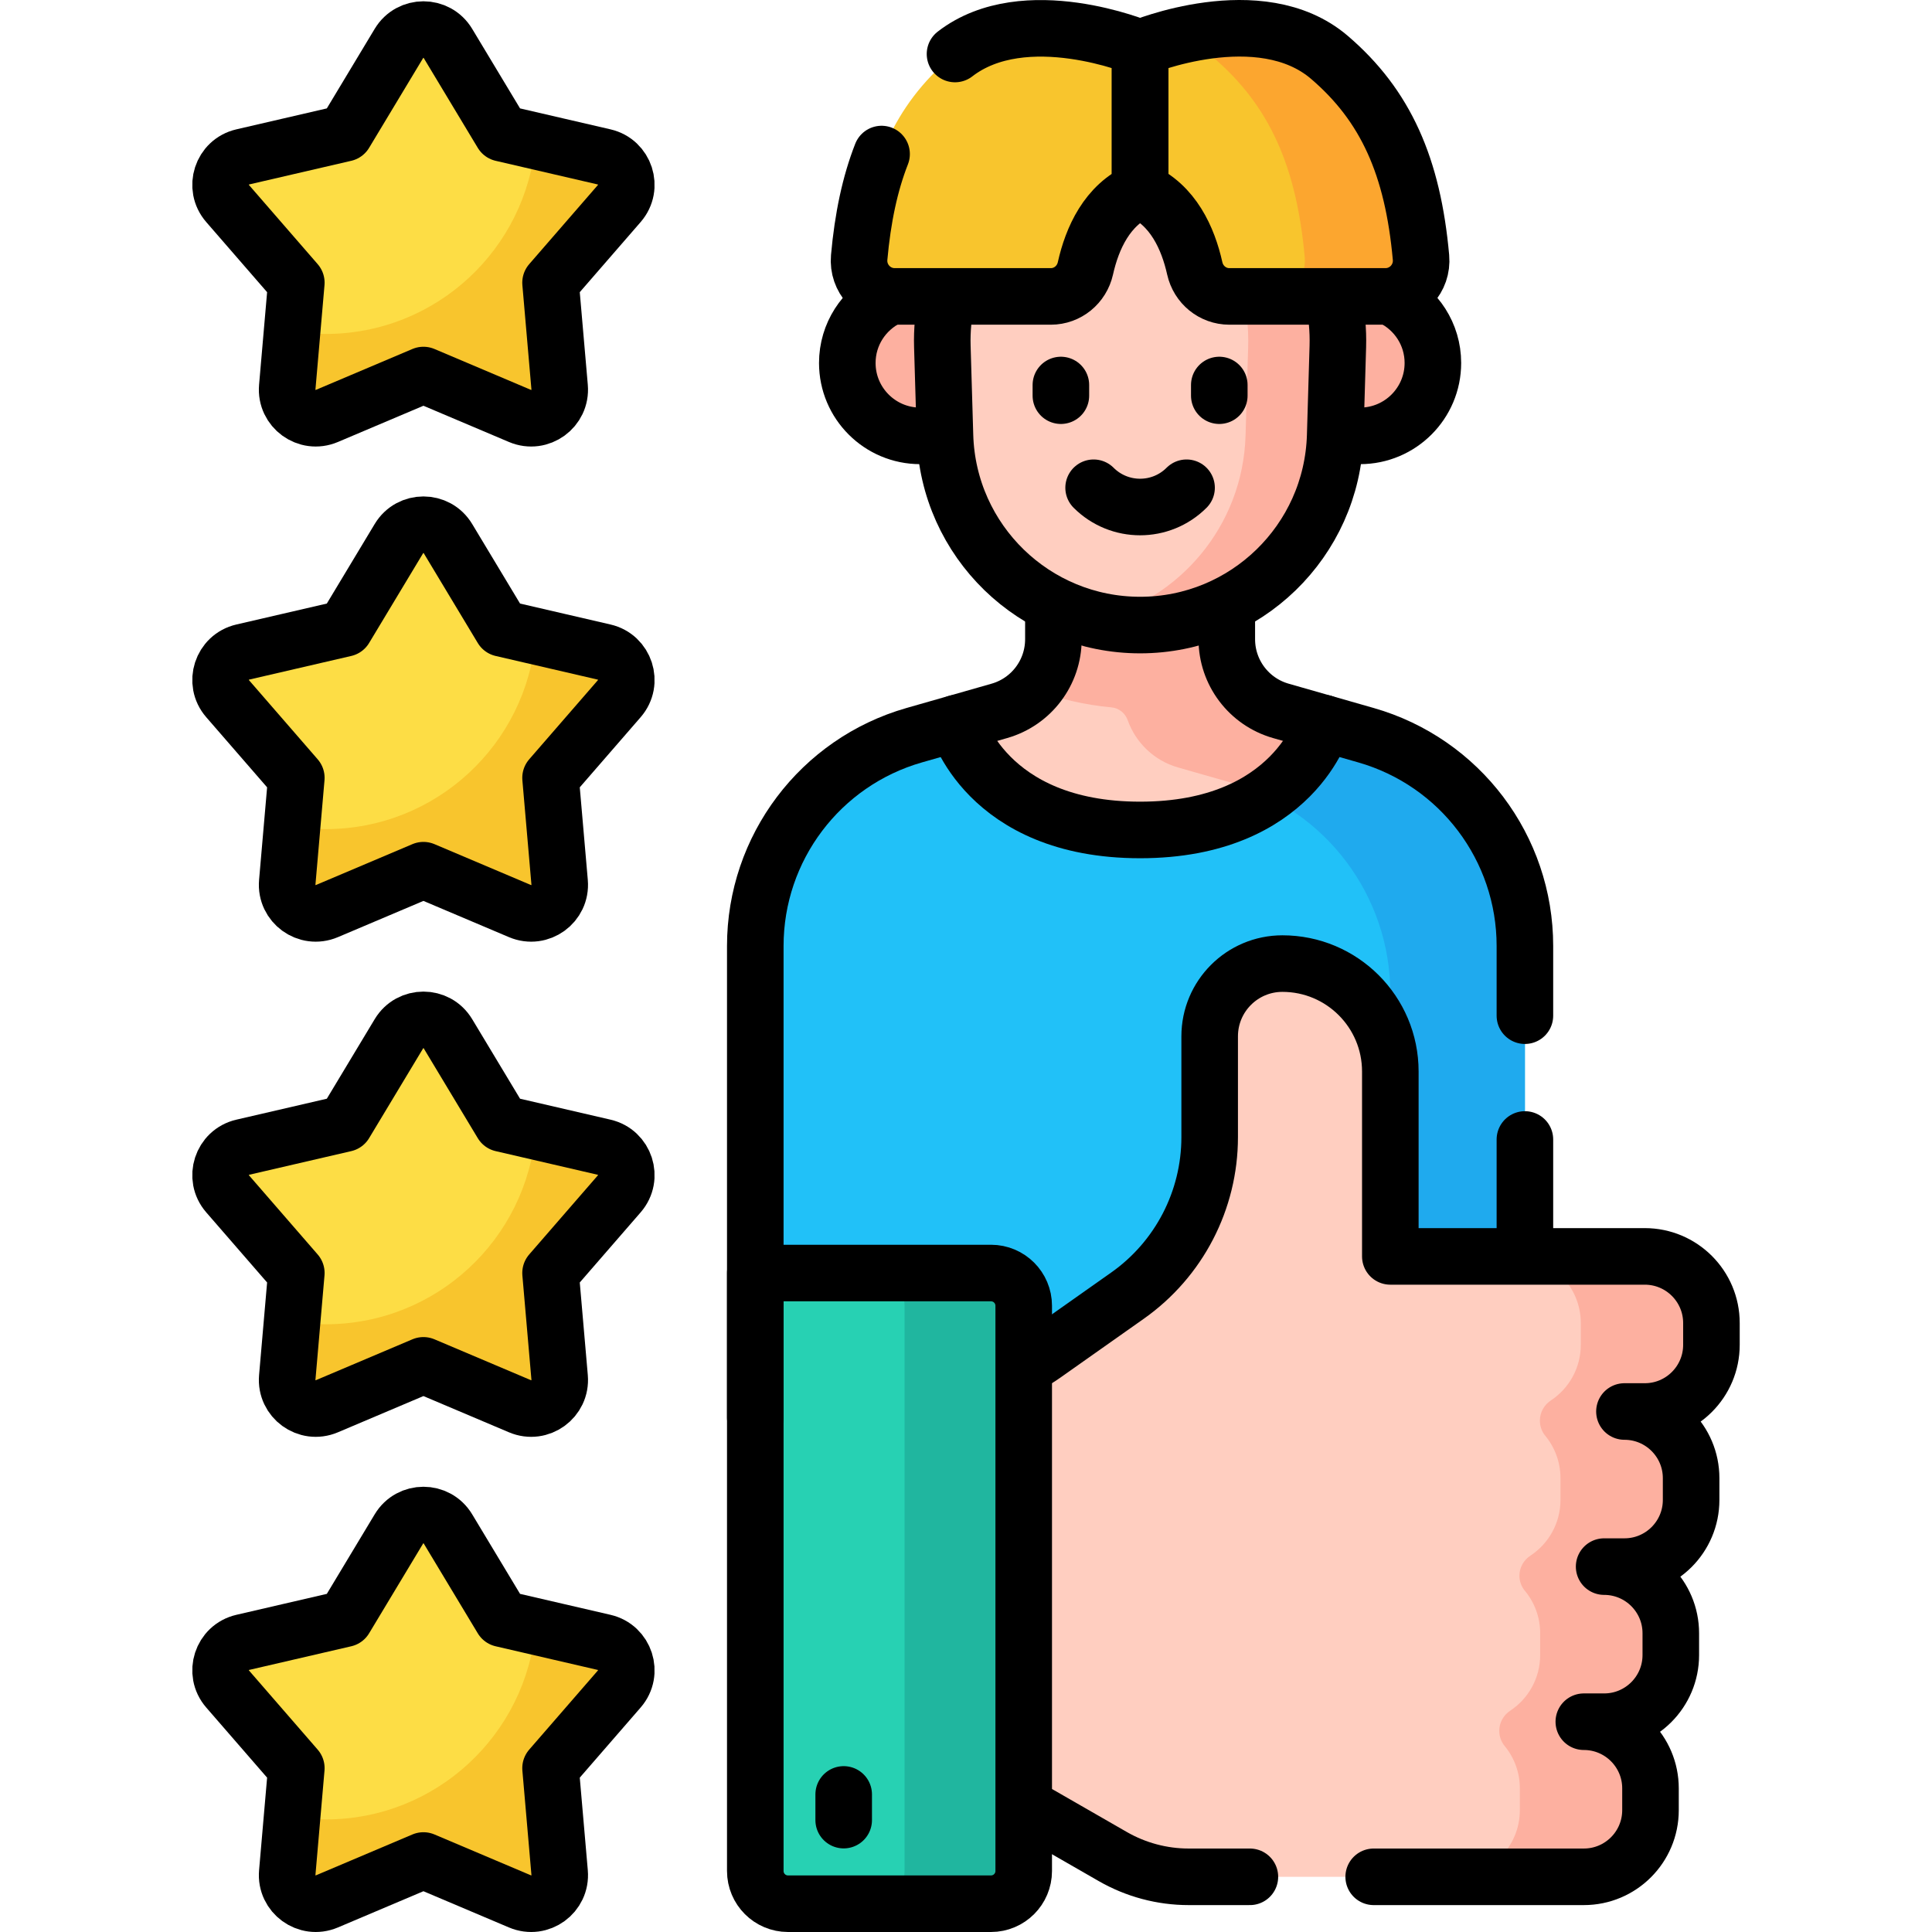
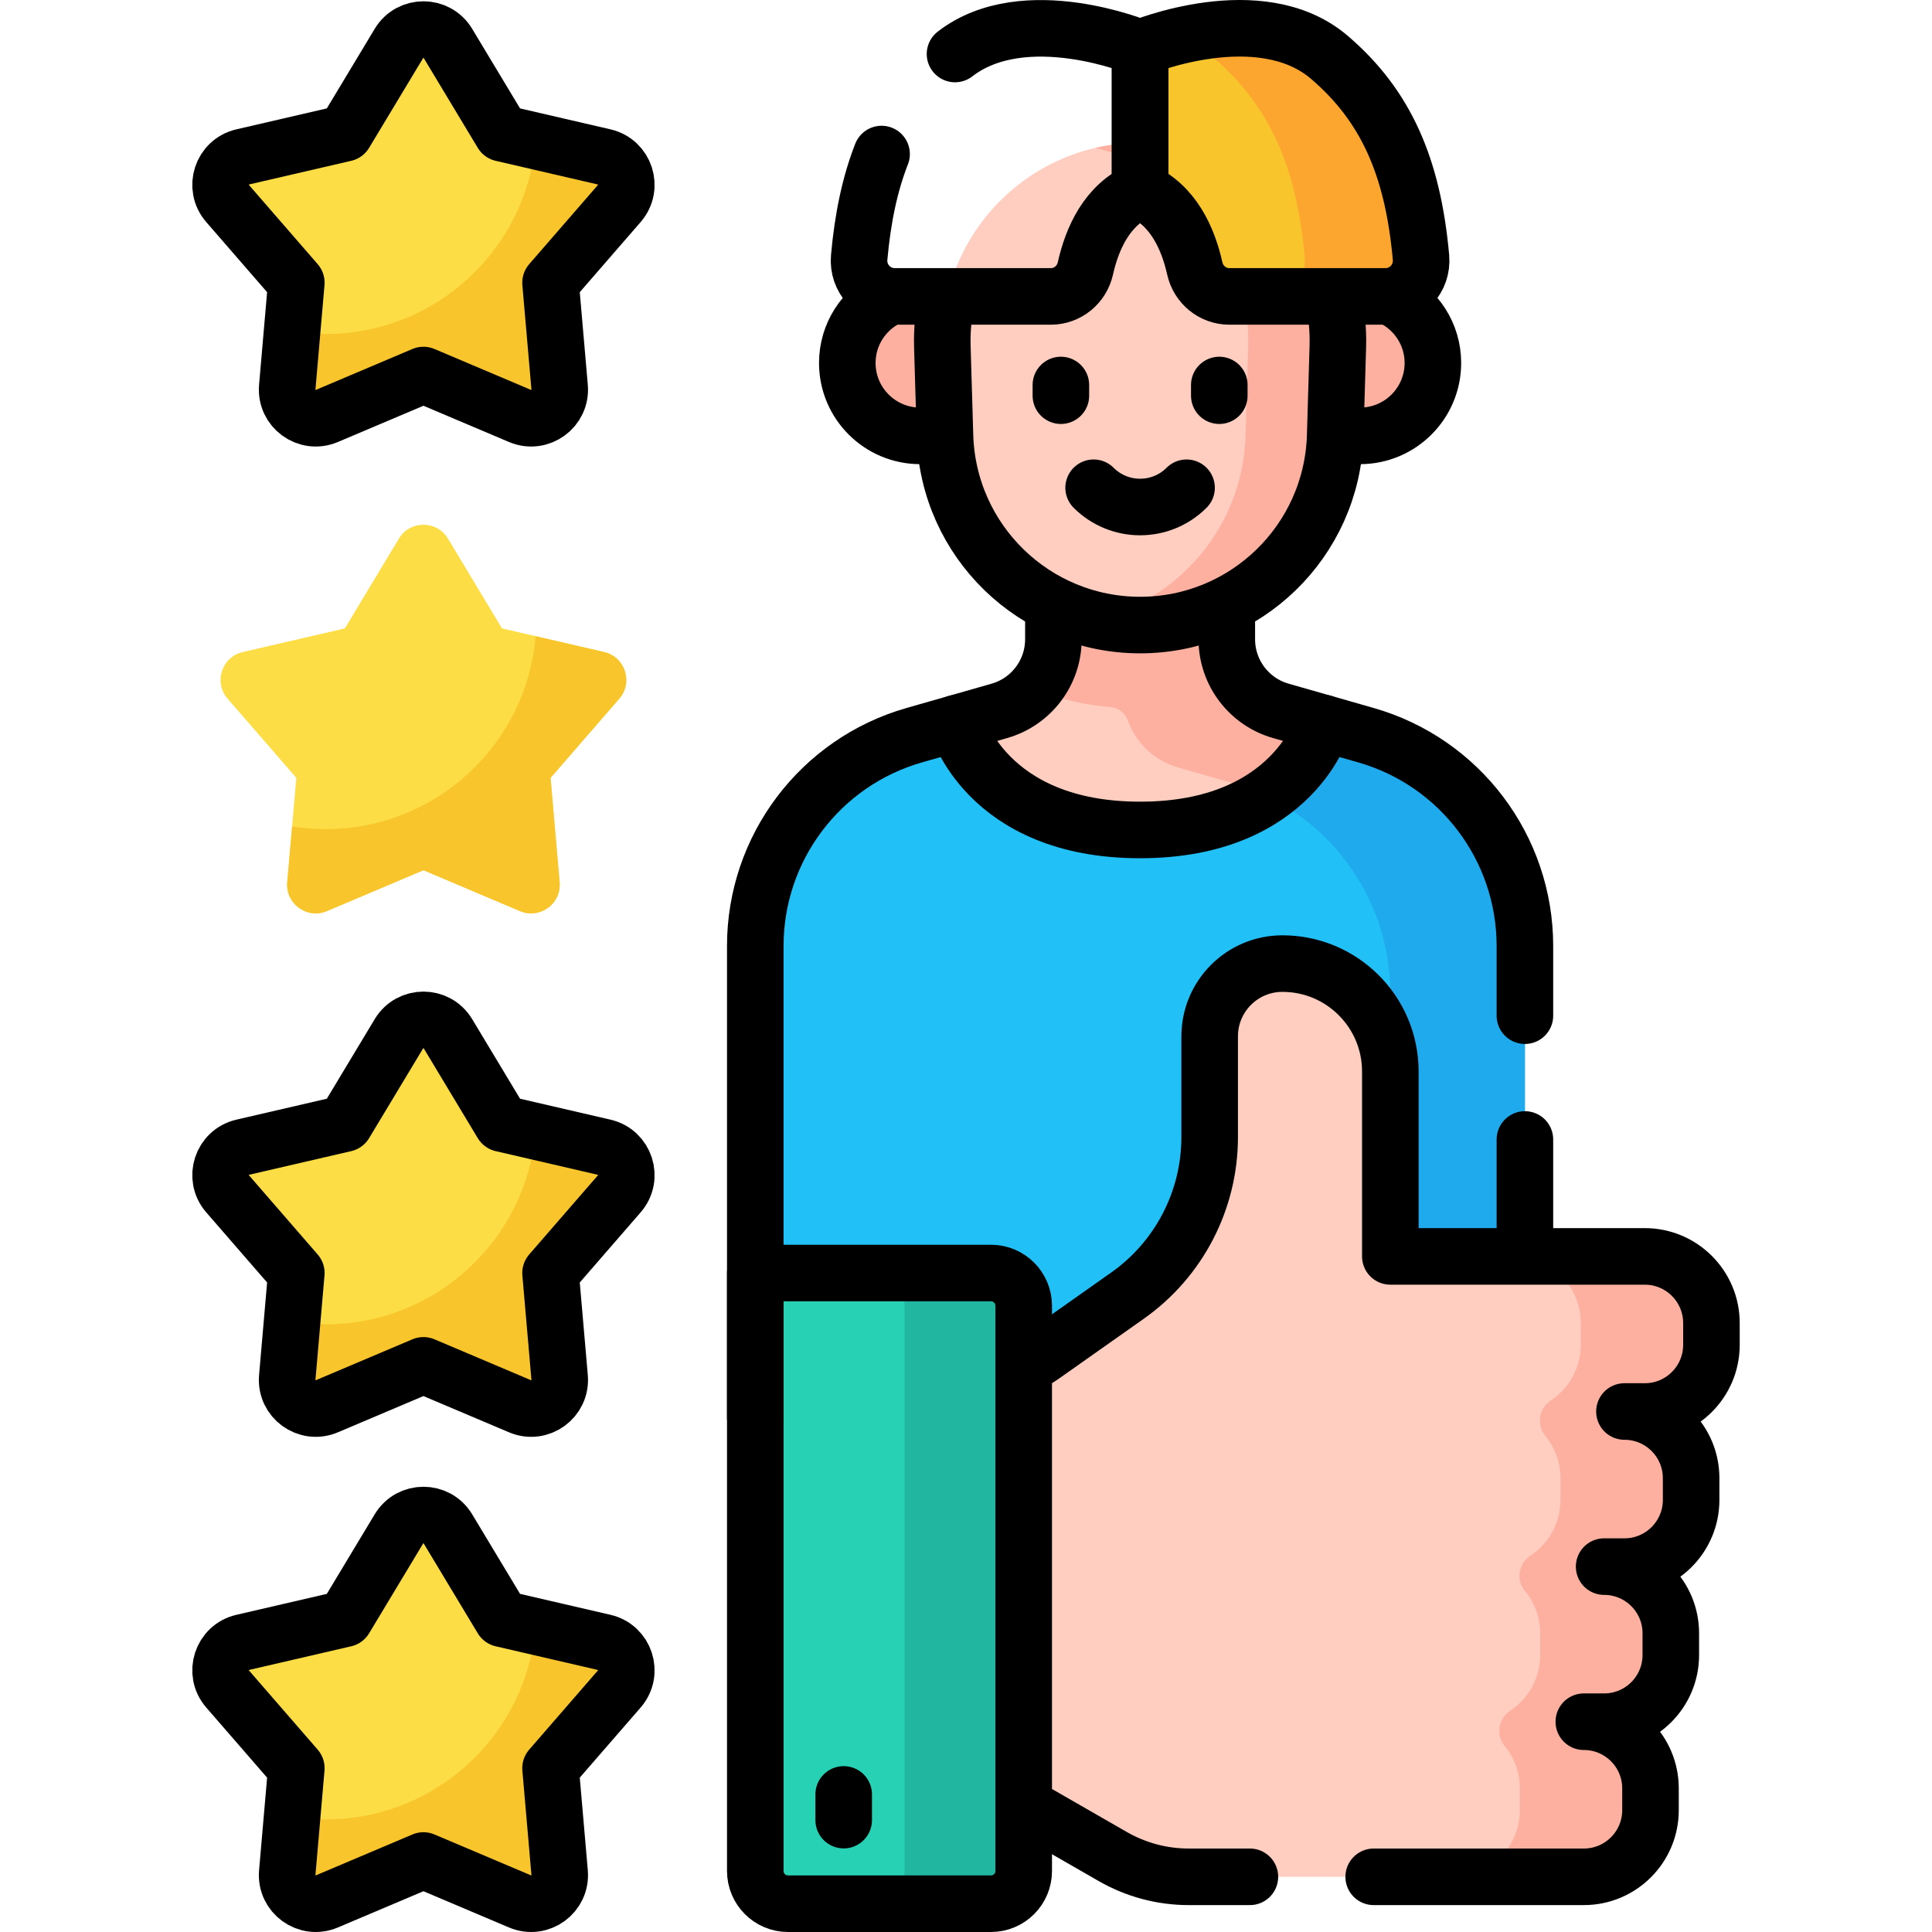
<svg xmlns="http://www.w3.org/2000/svg" version="1.1" id="Capa_1" x="0px" y="0px" viewBox="0 0 512.341 512.341" style="enable-background:new 0 0 512.341 512.341;" xml:space="preserve">
  <g>
    <g>
      <g>
        <g>
          <g>
            <g>
              <g>
                <g>
                  <path style="fill:#21C1F8;" d="M362.221,194.962l-22.563-6.448c-8.481-2.424-14.327-10.175-14.327-18.995v-23.665h-45.984&#10;&#09;&#09;&#09;&#09;&#09;&#09;&#09;&#09;&#09;v23.665c0,8.82-5.847,16.572-14.327,18.995l-22.563,6.448c-24.957,7.132-42.164,29.944-42.164,55.901v125.039h204.092&#10;&#09;&#09;&#09;&#09;&#09;&#09;&#09;&#09;&#09;V250.862C404.385,224.906,387.179,202.094,362.221,194.962z" />
-                   <path style="fill:#1FAAEE;" d="M362.222,194.961l-22.56-6.45c-8.48-2.42-14.33-10.17-14.33-18.99v-23.667h-27.44v38.437&#10;&#09;&#09;&#09;&#09;&#09;&#09;&#09;&#09;&#09;c0,8.93,5.92,16.78,14.51,19.23l14.13,4.04c24.96,7.13,42.16,29.94,42.16,55.9v112.44h35.69v-125.04&#10;&#09;&#09;&#09;&#09;&#09;&#09;&#09;&#09;&#09;C404.382,224.911,387.182,202.091,362.222,194.961z" />
+                   <path style="fill:#1FAAEE;" d="M362.222,194.961l-22.56-6.45c-8.48-2.42-14.33-10.17-14.33-18.99v-23.667h-27.44v38.437&#10;&#09;&#09;&#09;&#09;&#09;&#09;&#09;&#09;&#09;c0,8.93,5.92,16.78,14.51,19.23l14.13,4.04c24.96,7.13,42.16,29.94,42.16,55.9v112.44h35.69v-125.04&#10;&#09;&#09;&#09;&#09;&#09;&#09;&#09;&#09;&#09;C404.382,224.911,387.182,202.091,362.222,194.961" />
                  <path style="fill:#FFCEC0;" d="M339.658,188.514c-8.481-2.424-14.327-10.175-14.327-18.995v-23.665h-45.986v23.665&#10;&#09;&#09;&#09;&#09;&#09;&#09;&#09;&#09;&#09;c0,8.82-5.847,16.572-14.327,18.995l-11.336,3.239c0,0,7.656,28.34,48.657,28.34c41.001,0,48.655-28.34,48.655-28.34&#10;&#09;&#09;&#09;&#09;&#09;&#09;&#09;&#09;&#09;L339.658,188.514z" />
                  <path style="fill:#FDB0A0;" d="M339.658,188.514c-8.481-2.423-14.327-10.175-14.327-18.995v-23.665l-45.989-0.003v23.67&#10;&#09;&#09;&#09;&#09;&#09;&#09;&#09;&#09;&#09;c0,5.07-1.93,9.78-5.18,13.34c6.501,2.442,13.412,4.056,20.594,4.728c1.986,0.186,3.633,1.531,4.303,3.41&#10;&#09;&#09;&#09;&#09;&#09;&#09;&#09;&#09;&#09;c2.121,5.958,7.002,10.713,13.344,12.521l14.13,4.04c3.227,0.922,6.322,2.111,9.269,3.53&#10;&#09;&#09;&#09;&#09;&#09;&#09;&#09;&#09;&#09;c12.209-8.299,15.192-19.337,15.193-19.337L339.658,188.514z" />
                </g>
              </g>
              <g>
                <g>
                  <g>
                    <g>
                      <g>
                        <g>
                          <g>
                            <path style="fill:#FFCEC0;" d="M436.168,333.183h-67.472v-49.034c0-15.803-12.811-28.615-28.615-28.615h0&#10;&#09;&#09;&#09;&#09;&#09;&#09;&#09;&#09;&#09;&#09;&#09;&#09;&#09;&#09;c-10.655,0-19.292,8.637-19.292,19.292v26.736c0,16.713-8.122,32.383-21.777,42.018l-22.151,15.629&#10;&#09;&#09;&#09;&#09;&#09;&#09;&#09;&#09;&#09;&#09;&#09;&#09;&#09;&#09;c-6.811,4.805-14.941,7.385-23.276,7.385h-18.556v109.241h20.592c7.059,0,13.995,1.851,20.116,5.368l19.373,11.133&#10;&#09;&#09;&#09;&#09;&#09;&#09;&#09;&#09;&#09;&#09;&#09;&#09;&#09;&#09;c6.121,3.517,13.057,5.368,20.116,5.368h104.783c9.765,0,17.681-7.916,17.681-17.681v-5.769&#10;&#09;&#09;&#09;&#09;&#09;&#09;&#09;&#09;&#09;&#09;&#09;&#09;&#09;&#09;c0-9.765-7.916-17.681-17.681-17.681h5.387c9.765,0,17.681-7.916,17.681-17.681v-5.769&#10;&#09;&#09;&#09;&#09;&#09;&#09;&#09;&#09;&#09;&#09;&#09;&#09;&#09;&#09;c0-9.765-7.916-17.681-17.681-17.681h5.387c9.765,0,17.681-7.916,17.681-17.681v-5.769&#10;&#09;&#09;&#09;&#09;&#09;&#09;&#09;&#09;&#09;&#09;&#09;&#09;&#09;&#09;c0-9.765-7.916-17.681-17.681-17.681h5.387c9.765,0,17.681-7.916,17.681-17.681v-5.769&#10;&#09;&#09;&#09;&#09;&#09;&#09;&#09;&#09;&#09;&#09;&#09;&#09;&#09;&#09;C453.849,341.099,445.933,333.183,436.168,333.183z" />
                            <path style="fill:#FDB0A0;" d="M453.846,350.862v5.774c0,9.762-7.911,17.68-17.68,17.68h-5.382&#10;&#09;&#09;&#09;&#09;&#09;&#09;&#09;&#09;&#09;&#09;&#09;&#09;&#09;&#09;c9.762,0,17.68,7.911,17.68,17.68v5.766c0,9.765-7.916,17.68-17.68,17.68h-5.391c9.77,0,17.68,7.919,17.68,17.68v5.774&#10;&#09;&#09;&#09;&#09;&#09;&#09;&#09;&#09;&#09;&#09;&#09;&#09;&#09;&#09;c0,9.762-7.911,17.68-17.68,17.68h-5.382c9.762,0,17.68,7.911,17.68,17.68v5.766c0,9.77-7.919,17.68-17.68,17.68&#10;&#09;&#09;&#09;&#09;&#09;&#09;&#09;&#09;&#09;&#09;&#09;&#09;&#09;&#09;h-34.647c9.77,0,17.68-7.911,17.68-17.68v-5.766c0-4.27-1.509-8.187-4.03-11.24c-0.925-1.12-1.426-2.529-1.426-3.982&#10;&#09;&#09;&#09;&#09;&#09;&#09;&#09;&#09;&#09;&#09;&#09;&#09;&#09;&#09;v-0.082c0-2.15,1.119-4.118,2.911-5.305c4.78-3.166,7.935-8.591,7.935-14.752v-5.774c0-4.284-1.526-8.22-4.067-11.278&#10;&#09;&#09;&#09;&#09;&#09;&#09;&#09;&#09;&#09;&#09;&#09;&#09;&#09;&#09;c-0.933-1.122-1.438-2.537-1.438-3.996l0,0c0-2.156,1.125-4.129,2.926-5.315c4.796-3.159,7.961-8.592,7.961-14.772&#10;&#09;&#09;&#09;&#09;&#09;&#09;&#09;&#09;&#09;&#09;&#09;&#09;&#09;&#09;v-5.766c0-4.271-1.509-8.187-4.03-11.24c-0.925-1.12-1.426-2.529-1.426-3.982v-0.087c0-2.152,1.121-4.121,2.915-5.308&#10;&#09;&#09;&#09;&#09;&#09;&#09;&#09;&#09;&#09;&#09;&#09;&#09;&#09;&#09;c4.778-3.161,7.931-8.586,7.931-14.745v-5.774c0-9.762-7.919-17.68-17.68-17.68h34.638&#10;&#09;&#09;&#09;&#09;&#09;&#09;&#09;&#09;&#09;&#09;&#09;&#09;&#09;&#09;C445.93,333.182,453.846,341.098,453.846,350.862z" />
                            <g>
                              <path style="fill:#27D1B3;" d="M262.798,337.592h-62.505v158.57c0,4.793,3.885,8.678,8.678,8.678h53.827&#10;&#09;&#09;&#09;&#09;&#09;&#09;&#09;&#09;&#09;&#09;&#09;&#09;&#09;&#09;&#09;c4.793,0,8.678-3.885,8.678-8.678V346.27C271.476,341.477,267.591,337.592,262.798,337.592z" />
                              <path style="fill:#20B69F;" d="M271.472,346.271v149.89c0,4.79-3.88,8.68-8.67,8.68h-31.59&#10;&#09;&#09;&#09;&#09;&#09;&#09;&#09;&#09;&#09;&#09;&#09;&#09;&#09;&#09;&#09;c4.79,0,8.67-3.89,8.67-8.68v-149.89c0-4.79-3.88-8.68-8.67-8.68h31.59&#10;&#09;&#09;&#09;&#09;&#09;&#09;&#09;&#09;&#09;&#09;&#09;&#09;&#09;&#09;&#09;C267.592,337.591,271.472,341.481,271.472,346.271z" />
                            </g>
                          </g>
                        </g>
                      </g>
                    </g>
                  </g>
                </g>
              </g>
            </g>
            <g>
              <g>
                <g>
                  <path style="fill:#FDDD45;" d="M112.29,99.114l-25.6,10.846c-5.263,2.23-11.007-1.944-10.513-7.638l2.404-27.699&#10;&#09;&#09;&#09;&#09;&#09;&#09;&#09;&#09;&#09;L60.354,53.627c-3.747-4.316-1.553-11.069,4.016-12.359l27.086-6.273l14.336-23.822c2.947-4.897,10.047-4.897,12.995,0&#10;&#09;&#09;&#09;&#09;&#09;&#09;&#09;&#09;&#09;l14.336,23.822l27.086,6.273c5.568,1.29,7.763,8.042,4.016,12.359l-18.226,20.996l2.404,27.699&#10;&#09;&#09;&#09;&#09;&#09;&#09;&#09;&#09;&#09;c0.494,5.694-5.25,9.868-10.513,7.638L112.29,99.114z" />
                  <path style="fill:#F8C52D;" d="M164.223,53.966L146,74.964l2.404,27.702c0.493,5.687-5.248,9.866-10.51,7.636&#10;&#09;&#09;&#09;&#09;&#09;&#09;&#09;&#09;&#09;l-25.601-10.844l-25.601,10.844c-5.263,2.229-11.011-1.949-10.518-7.636l1.289-14.81c2.897,0.463,5.869,0.705,8.895,0.705&#10;&#09;&#09;&#09;&#09;&#09;&#09;&#09;&#09;&#09;c29.279,0,53.295-22.515,55.684-51.164l18.169,4.209C165.778,42.902,167.969,49.651,164.223,53.966z" />
                </g>
              </g>
              <g>
                <g>
                  <path style="fill:#FDDD45;" d="M112.29,230.764l-25.6,10.846c-5.263,2.23-11.007-1.944-10.513-7.638l2.404-27.699&#10;&#09;&#09;&#09;&#09;&#09;&#09;&#09;&#09;&#09;l-18.226-20.996c-3.747-4.316-1.553-11.069,4.016-12.359l27.086-6.273l14.336-23.822c2.947-4.897,10.047-4.897,12.995,0&#10;&#09;&#09;&#09;&#09;&#09;&#09;&#09;&#09;&#09;l14.336,23.822l27.086,6.273c5.568,1.29,7.763,8.042,4.016,12.359l-18.226,20.996l2.404,27.699&#10;&#09;&#09;&#09;&#09;&#09;&#09;&#09;&#09;&#09;c0.494,5.694-5.25,9.868-10.513,7.638L112.29,230.764z" />
                  <path style="fill:#F8C52D;" d="M164.223,185.275L146,206.273l2.404,27.702c0.493,5.687-5.248,9.866-10.51,7.636&#10;&#09;&#09;&#09;&#09;&#09;&#09;&#09;&#09;&#09;l-25.601-10.844l-25.601,10.844c-5.263,2.229-11.011-1.949-10.518-7.636l1.289-14.81c2.897,0.463,5.869,0.705,8.895,0.705&#10;&#09;&#09;&#09;&#09;&#09;&#09;&#09;&#09;&#09;c29.279,0,53.295-22.515,55.684-51.164l18.169,4.209C165.778,174.211,167.969,180.961,164.223,185.275z" />
                </g>
              </g>
              <g>
                <g>
                  <path style="fill:#FDDD45;" d="M112.29,362.074l-25.6,10.846c-5.263,2.23-11.007-1.944-10.513-7.638l2.404-27.699&#10;&#09;&#09;&#09;&#09;&#09;&#09;&#09;&#09;&#09;l-18.226-20.996c-3.747-4.316-1.553-11.069,4.016-12.359l27.086-6.273l14.336-23.822c2.947-4.897,10.047-4.897,12.995,0&#10;&#09;&#09;&#09;&#09;&#09;&#09;&#09;&#09;&#09;l14.336,23.822l27.086,6.273c5.568,1.29,7.763,8.042,4.016,12.359l-18.226,20.996l2.404,27.699&#10;&#09;&#09;&#09;&#09;&#09;&#09;&#09;&#09;&#09;c0.494,5.694-5.25,9.868-10.513,7.638L112.29,362.074z" />
                  <path style="fill:#F8C52D;" d="M164.223,316.585L146,337.583l2.404,27.702c0.493,5.687-5.248,9.866-10.51,7.636&#10;&#09;&#09;&#09;&#09;&#09;&#09;&#09;&#09;&#09;l-25.601-10.844l-25.601,10.844c-5.263,2.229-11.011-1.949-10.518-7.636l1.289-14.81c2.897,0.463,5.869,0.705,8.895,0.705&#10;&#09;&#09;&#09;&#09;&#09;&#09;&#09;&#09;&#09;c29.279,0,53.295-22.515,55.684-51.164l18.169,4.209C165.778,305.521,167.969,312.27,164.223,316.585z" />
                </g>
              </g>
              <g>
                <g>
                  <path style="fill:#FDDD45;" d="M112.29,493.383l-25.6,10.846c-5.263,2.23-11.007-1.944-10.513-7.638l2.404-27.699&#10;&#09;&#09;&#09;&#09;&#09;&#09;&#09;&#09;&#09;l-18.226-20.996c-3.747-4.316-1.553-11.069,4.016-12.359l27.086-6.273l14.336-23.822c2.947-4.897,10.047-4.897,12.995,0&#10;&#09;&#09;&#09;&#09;&#09;&#09;&#09;&#09;&#09;l14.336,23.822l27.086,6.273c5.568,1.29,7.763,8.042,4.016,12.359l-18.226,20.996l2.404,27.699&#10;&#09;&#09;&#09;&#09;&#09;&#09;&#09;&#09;&#09;c0.494,5.694-5.25,9.868-10.513,7.638L112.29,493.383z" />
                  <path style="fill:#F8C52D;" d="M164.223,447.894L146,468.892l2.404,27.702c0.493,5.687-5.248,9.866-10.51,7.636&#10;&#09;&#09;&#09;&#09;&#09;&#09;&#09;&#09;&#09;l-25.601-10.844L86.692,504.23c-5.263,2.229-11.011-1.949-10.518-7.636l1.289-14.81c2.897,0.463,5.869,0.705,8.895,0.705&#10;&#09;&#09;&#09;&#09;&#09;&#09;&#09;&#09;&#09;c29.279,0,53.295-22.515,55.684-51.164l18.169,4.209C165.778,436.83,167.969,443.579,164.223,447.894z" />
                </g>
              </g>
            </g>
          </g>
        </g>
      </g>
      <g>
        <g>
          <g>
            <circle style="fill:#FDB0A0;" cx="244.026" cy="96.254" r="19.333" />
          </g>
          <g>
            <circle style="fill:#FDB0A0;" cx="360.65" cy="96.254" r="19.333" />
          </g>
        </g>
        <path style="fill:#FFCEC0;" d="M302.337,165.758L302.337,165.758c-27.991,0-50.91-22.251-51.739-50.229l-0.7-23.639&#10;&#09;&#09;&#09;&#09;c-0.875-29.569,22.857-54.014,52.438-54.014h0c29.582,0,53.314,24.445,52.438,54.014l-0.7,23.639&#10;&#09;&#09;&#09;&#09;C353.247,143.506,330.327,165.758,302.337,165.758z" />
        <path style="fill:#FDB0A0;" d="M354.793,90.3c0,0.53,0,1.06-0.02,1.59l-0.7,23.64c-0.83,27.98-23.75,50.23-51.74,50.23&#10;&#09;&#09;&#09;&#09;c-4.09,0-8.07-0.47-11.89-1.37c22.33-5.25,39.15-24.97,39.86-48.86l0.7-23.64c0.02-0.53,0.02-1.06,0.02-1.59&#10;&#09;&#09;&#09;&#09;c0-24.79-17.28-45.67-40.57-51.07c3.81-0.88,7.79-1.35,11.88-1.35C331.393,37.88,354.793,61.45,354.793,90.3z" />
        <g>
          <g>
-             <path style="fill:#F8C52D;" d="M287.838,71.164c1.781-7.969,5.75-16.858,14.498-20.655V12.726c0,0-31.794-13.269-50.2,2.48&#10;&#09;&#09;&#09;&#09;&#09;&#09;c-14.948,12.789-22.123,28.972-24.292,53.061c-0.5,5.546,3.854,10.337,9.422,10.337h41.406&#10;&#09;&#09;&#09;&#09;&#09;&#09;C283.103,78.604,286.872,75.488,287.838,71.164z" />
            <path style="fill:#F8C52D;" d="M326.001,78.604h41.406c5.569,0,9.922-4.791,9.422-10.337&#10;&#09;&#09;&#09;&#09;&#09;&#09;c-2.169-24.089-9.345-40.272-24.292-53.061c-18.407-15.749-50.2-2.48-50.2-2.48v37.784&#10;&#09;&#09;&#09;&#09;&#09;&#09;c8.748,3.796,12.717,12.685,14.498,20.655C317.801,75.488,321.57,78.604,326.001,78.604z" />
            <path style="fill:#FCA62F;" d="M367.403,78.6h-30.82c5.57,0,9.92-4.79,9.42-10.33c-2.17-24.09-9.34-40.27-24.29-53.06&#10;&#09;&#09;&#09;&#09;&#09;&#09;c-2.96-2.53-6.26-4.31-9.72-5.52c10.86-2.68,28.55-4.74,40.54,5.52c14.95,12.79,22.13,28.97,24.3,53.06&#10;&#09;&#09;&#09;&#09;&#09;&#09;C377.333,73.81,372.973,78.6,367.403,78.6z" />
          </g>
        </g>
      </g>
    </g>
    <g>
      <g>
        <g>
          <g>
            <g>
              <g>
                <path style="fill:none;stroke:#000000;stroke-width:15;stroke-linecap:round;stroke-linejoin:round;stroke-miterlimit:10;" d="&#10;&#09;&#09;&#09;&#09;&#09;&#09;&#09;&#09;M253.682,191.753c0,0,7.656,28.34,48.657,28.34c41.001,0,48.655-28.34,48.655-28.34" />
                <line style="fill:none;stroke:#000000;stroke-width:15;stroke-linecap:round;stroke-linejoin:round;stroke-miterlimit:10;" x1="404.385" y1="332.395" x2="404.385" y2="302.175" />
                <path style="fill:none;stroke:#000000;stroke-width:15;stroke-linecap:round;stroke-linejoin:round;stroke-miterlimit:10;" d="&#10;&#09;&#09;&#09;&#09;&#09;&#09;&#09;&#09;M279.347,161.757v7.761c0,8.82-5.847,16.572-14.327,18.995l-22.563,6.448c-24.957,7.132-42.164,29.944-42.164,55.901v125.039&#10;&#09;&#09;&#09;&#09;&#09;&#09;&#09;&#09;" />
                <path style="fill:none;stroke:#000000;stroke-width:15;stroke-linecap:round;stroke-linejoin:round;stroke-miterlimit:10;" d="&#10;&#09;&#09;&#09;&#09;&#09;&#09;&#09;&#09;M404.385,269.344v-18.482c0-25.956-17.206-48.768-42.164-55.901l-22.563-6.448c-8.481-2.424-14.327-10.175-14.327-18.995&#10;&#09;&#09;&#09;&#09;&#09;&#09;&#09;&#09;v-7.761" />
              </g>
            </g>
            <g>
              <g>
                <g>
                  <g>
                    <g>
                      <g>
                        <g>
                          <path style="fill:none;stroke:#000000;stroke-width:15;stroke-linecap:round;stroke-linejoin:round;stroke-miterlimit:10;" d="&#10;&#09;&#09;&#09;&#09;&#09;&#09;&#09;&#09;&#09;&#09;&#09;&#09;&#09;M272.159,479.38c1.219,0.547,2.412,1.156,3.577,1.825l19.373,11.133c6.121,3.517,13.057,5.368,20.116,5.368h16.23" />
                          <path style="fill:none;stroke:#000000;stroke-width:15;stroke-linecap:round;stroke-linejoin:round;stroke-miterlimit:10;" d="&#10;&#09;&#09;&#09;&#09;&#09;&#09;&#09;&#09;&#09;&#09;&#09;&#09;&#09;M364.286,497.706h55.722c9.765,0,17.681-7.916,17.681-17.681v-5.769c0-9.765-7.916-17.681-17.681-17.681h5.387&#10;&#09;&#09;&#09;&#09;&#09;&#09;&#09;&#09;&#09;&#09;&#09;&#09;&#09;c9.765,0,17.681-7.916,17.681-17.681v-5.769c0-9.765-7.916-17.681-17.681-17.681h5.387&#10;&#09;&#09;&#09;&#09;&#09;&#09;&#09;&#09;&#09;&#09;&#09;&#09;&#09;c9.765,0,17.681-7.916,17.681-17.681v-5.769c0-9.765-7.916-17.681-17.681-17.681h5.387&#10;&#09;&#09;&#09;&#09;&#09;&#09;&#09;&#09;&#09;&#09;&#09;&#09;&#09;c9.765,0,17.681-7.916,17.681-17.681v-5.769c0-9.765-7.916-17.681-17.681-17.681h-67.472v-49.034&#10;&#09;&#09;&#09;&#09;&#09;&#09;&#09;&#09;&#09;&#09;&#09;&#09;&#09;c0-15.803-12.811-28.615-28.615-28.615h0c-10.655,0-19.292,8.638-19.292,19.292v26.736&#10;&#09;&#09;&#09;&#09;&#09;&#09;&#09;&#09;&#09;&#09;&#09;&#09;&#09;c0,16.713-8.122,32.383-21.777,42.018l-22.151,15.629c-1.507,1.063-3.078,2.017-4.702,2.858" />
                          <g>
                            <path style="fill:none;stroke:#000000;stroke-width:15;stroke-linecap:round;stroke-linejoin:round;stroke-miterlimit:10;" d="&#10;&#09;&#09;&#09;&#09;&#09;&#09;&#09;&#09;&#09;&#09;&#09;&#09;&#09;&#09;M262.798,337.592h-62.505v158.57c0,4.793,3.885,8.678,8.678,8.678h53.827c4.793,0,8.678-3.885,8.678-8.678V346.27&#10;&#09;&#09;&#09;&#09;&#09;&#09;&#09;&#09;&#09;&#09;&#09;&#09;&#09;&#09;C271.476,341.477,267.591,337.592,262.798,337.592z" />
                          </g>
                        </g>
                      </g>
                    </g>
                  </g>
                  <g>
                    <line style="fill:none;stroke:#000000;stroke-width:15;stroke-linecap:round;stroke-linejoin:round;stroke-miterlimit:10;" x1="223.735" y1="482.671" x2="223.735" y2="475.859" />
                  </g>
                </g>
              </g>
            </g>
          </g>
          <g>
            <g>
              <g>
                <path style="fill:none;stroke:#000000;stroke-width:15;stroke-linecap:round;stroke-linejoin:round;stroke-miterlimit:10;" d="&#10;&#09;&#09;&#09;&#09;&#09;&#09;&#09;&#09;M112.29,99.455l-25.6,10.846c-5.263,2.23-11.007-1.944-10.513-7.638l2.404-27.699L60.354,53.968&#10;&#09;&#09;&#09;&#09;&#09;&#09;&#09;&#09;c-3.747-4.316-1.553-11.069,4.016-12.359l27.086-6.273l14.336-23.822c2.947-4.897,10.047-4.897,12.995,0l14.336,23.822&#10;&#09;&#09;&#09;&#09;&#09;&#09;&#09;&#09;l27.086,6.273c5.568,1.29,7.763,8.042,4.016,12.359l-18.226,20.996l2.404,27.699c0.494,5.694-5.25,9.868-10.513,7.638&#10;&#09;&#09;&#09;&#09;&#09;&#09;&#09;&#09;L112.29,99.455z" />
              </g>
            </g>
            <g>
              <g>
-                 <path style="fill:none;stroke:#000000;stroke-width:15;stroke-linecap:round;stroke-linejoin:round;stroke-miterlimit:10;" d="&#10;&#09;&#09;&#09;&#09;&#09;&#09;&#09;&#09;M112.29,230.764l-25.6,10.846c-5.263,2.23-11.007-1.944-10.513-7.638l2.404-27.699l-18.226-20.996&#10;&#09;&#09;&#09;&#09;&#09;&#09;&#09;&#09;c-3.747-4.316-1.553-11.069,4.016-12.359l27.086-6.273l14.336-23.822c2.947-4.897,10.047-4.897,12.995,0l14.336,23.822&#10;&#09;&#09;&#09;&#09;&#09;&#09;&#09;&#09;l27.086,6.273c5.568,1.29,7.763,8.042,4.016,12.359l-18.226,20.996l2.404,27.699c0.494,5.694-5.25,9.868-10.513,7.638&#10;&#09;&#09;&#09;&#09;&#09;&#09;&#09;&#09;L112.29,230.764z" />
-               </g>
+                 </g>
            </g>
            <g>
              <g>
                <path style="fill:none;stroke:#000000;stroke-width:15;stroke-linecap:round;stroke-linejoin:round;stroke-miterlimit:10;" d="&#10;&#09;&#09;&#09;&#09;&#09;&#09;&#09;&#09;M112.29,362.074l-25.6,10.846c-5.263,2.23-11.007-1.944-10.513-7.638l2.404-27.699l-18.226-20.996&#10;&#09;&#09;&#09;&#09;&#09;&#09;&#09;&#09;c-3.747-4.316-1.553-11.069,4.016-12.359l27.086-6.273l14.336-23.822c2.947-4.897,10.047-4.897,12.995,0l14.336,23.822&#10;&#09;&#09;&#09;&#09;&#09;&#09;&#09;&#09;l27.086,6.273c5.568,1.29,7.763,8.042,4.016,12.359l-18.226,20.996l2.404,27.699c0.494,5.694-5.25,9.868-10.513,7.638&#10;&#09;&#09;&#09;&#09;&#09;&#09;&#09;&#09;L112.29,362.074z" />
              </g>
            </g>
            <g>
              <g>
                <path style="fill:none;stroke:#000000;stroke-width:15;stroke-linecap:round;stroke-linejoin:round;stroke-miterlimit:10;" d="&#10;&#09;&#09;&#09;&#09;&#09;&#09;&#09;&#09;M112.29,493.383l-25.6,10.846c-5.263,2.23-11.007-1.944-10.513-7.638l2.404-27.699l-18.226-20.996&#10;&#09;&#09;&#09;&#09;&#09;&#09;&#09;&#09;c-3.747-4.316-1.553-11.069,4.016-12.359l27.086-6.273l14.336-23.822c2.947-4.897,10.047-4.897,12.995,0l14.336,23.822&#10;&#09;&#09;&#09;&#09;&#09;&#09;&#09;&#09;l27.086,6.273c5.568,1.29,7.763,8.042,4.016,12.359l-18.226,20.996l2.404,27.699c0.494,5.694-5.25,9.868-10.513,7.638&#10;&#09;&#09;&#09;&#09;&#09;&#09;&#09;&#09;L112.29,493.383z" />
              </g>
            </g>
          </g>
        </g>
      </g>
      <path style="fill:none;stroke:#000000;stroke-width:15;stroke-linecap:round;stroke-linejoin:round;stroke-miterlimit:10;" d="&#10;&#09;&#09;&#09;M235.526,78.91c-6.41,3.148-10.833,9.721-10.833,17.344c0,10.677,8.656,19.333,19.333,19.333c1.687,0,3.315-0.238,4.875-0.644" />
      <path style="fill:none;stroke:#000000;stroke-width:15;stroke-linecap:round;stroke-linejoin:round;stroke-miterlimit:10;" d="&#10;&#09;&#09;&#09;M354.613,114.613c1.901,0.625,3.927,0.974,6.037,0.974c10.677,0,19.333-8.656,19.333-19.333c0-7.623-4.423-14.196-10.833-17.344" />
      <g>
        <g>
          <g>
            <path style="fill:none;stroke:#000000;stroke-width:15;stroke-linecap:round;stroke-linejoin:round;stroke-miterlimit:10;" d="&#10;&#09;&#09;&#09;&#09;&#09;&#09;M290.012,129.347c6.807,6.807,17.843,6.807,24.649,0" />
            <g>
              <line style="fill:none;stroke:#000000;stroke-width:15;stroke-linecap:round;stroke-linejoin:round;stroke-miterlimit:10;" x1="281.333" y1="102.1" x2="281.333" y2="104.929" />
              <line style="fill:none;stroke:#000000;stroke-width:15;stroke-linecap:round;stroke-linejoin:round;stroke-miterlimit:10;" x1="323.34" y1="102.1" x2="323.34" y2="104.929" />
            </g>
          </g>
        </g>
      </g>
      <path style="fill:none;stroke:#000000;stroke-width:15;stroke-linecap:round;stroke-linejoin:round;stroke-miterlimit:10;" d="&#10;&#09;&#09;&#09;M251.081,79.151c-0.89,4.093-1.312,8.357-1.183,12.738l0.7,23.639c0.828,27.978,23.748,50.229,51.739,50.229h0&#10;&#09;&#09;&#09;c27.99,0,50.91-22.251,51.739-50.229l0.7-23.639c0.13-4.381-0.293-8.645-1.183-12.738" />
      <g>
        <path style="fill:none;stroke:#000000;stroke-width:15;stroke-linecap:round;stroke-linejoin:round;stroke-miterlimit:10;" d="&#10;&#09;&#09;&#09;&#09;M233.783,40.852c-3.088,7.881-4.992,16.894-5.939,27.416c-0.5,5.546,3.854,10.337,9.422,10.337h41.406&#10;&#09;&#09;&#09;&#09;c4.43,0,8.199-3.116,9.166-7.44c1.781-7.969,5.75-16.858,14.498-20.655V12.726c0,0-30.533-12.727-49.078,1.594" />
        <path style="fill:none;stroke:#000000;stroke-width:15;stroke-linecap:round;stroke-linejoin:round;stroke-miterlimit:10;" d="&#10;&#09;&#09;&#09;&#09;M326.001,78.604h41.406c5.569,0,9.922-4.791,9.422-10.337c-2.169-24.089-9.345-40.272-24.292-53.061&#10;&#09;&#09;&#09;&#09;c-18.407-15.749-50.2-2.48-50.2-2.48v37.784c8.748,3.796,12.717,12.685,14.498,20.655&#10;&#09;&#09;&#09;&#09;C317.801,75.488,321.57,78.604,326.001,78.604z" />
      </g>
    </g>
  </g>
  <g>
</g>
  <g>
</g>
  <g>
</g>
  <g>
</g>
  <g>
</g>
  <g>
</g>
  <g>
</g>
  <g>
</g>
  <g>
</g>
  <g>
</g>
  <g>
</g>
  <g>
</g>
  <g>
</g>
  <g>
</g>
  <g>
</g>
</svg>